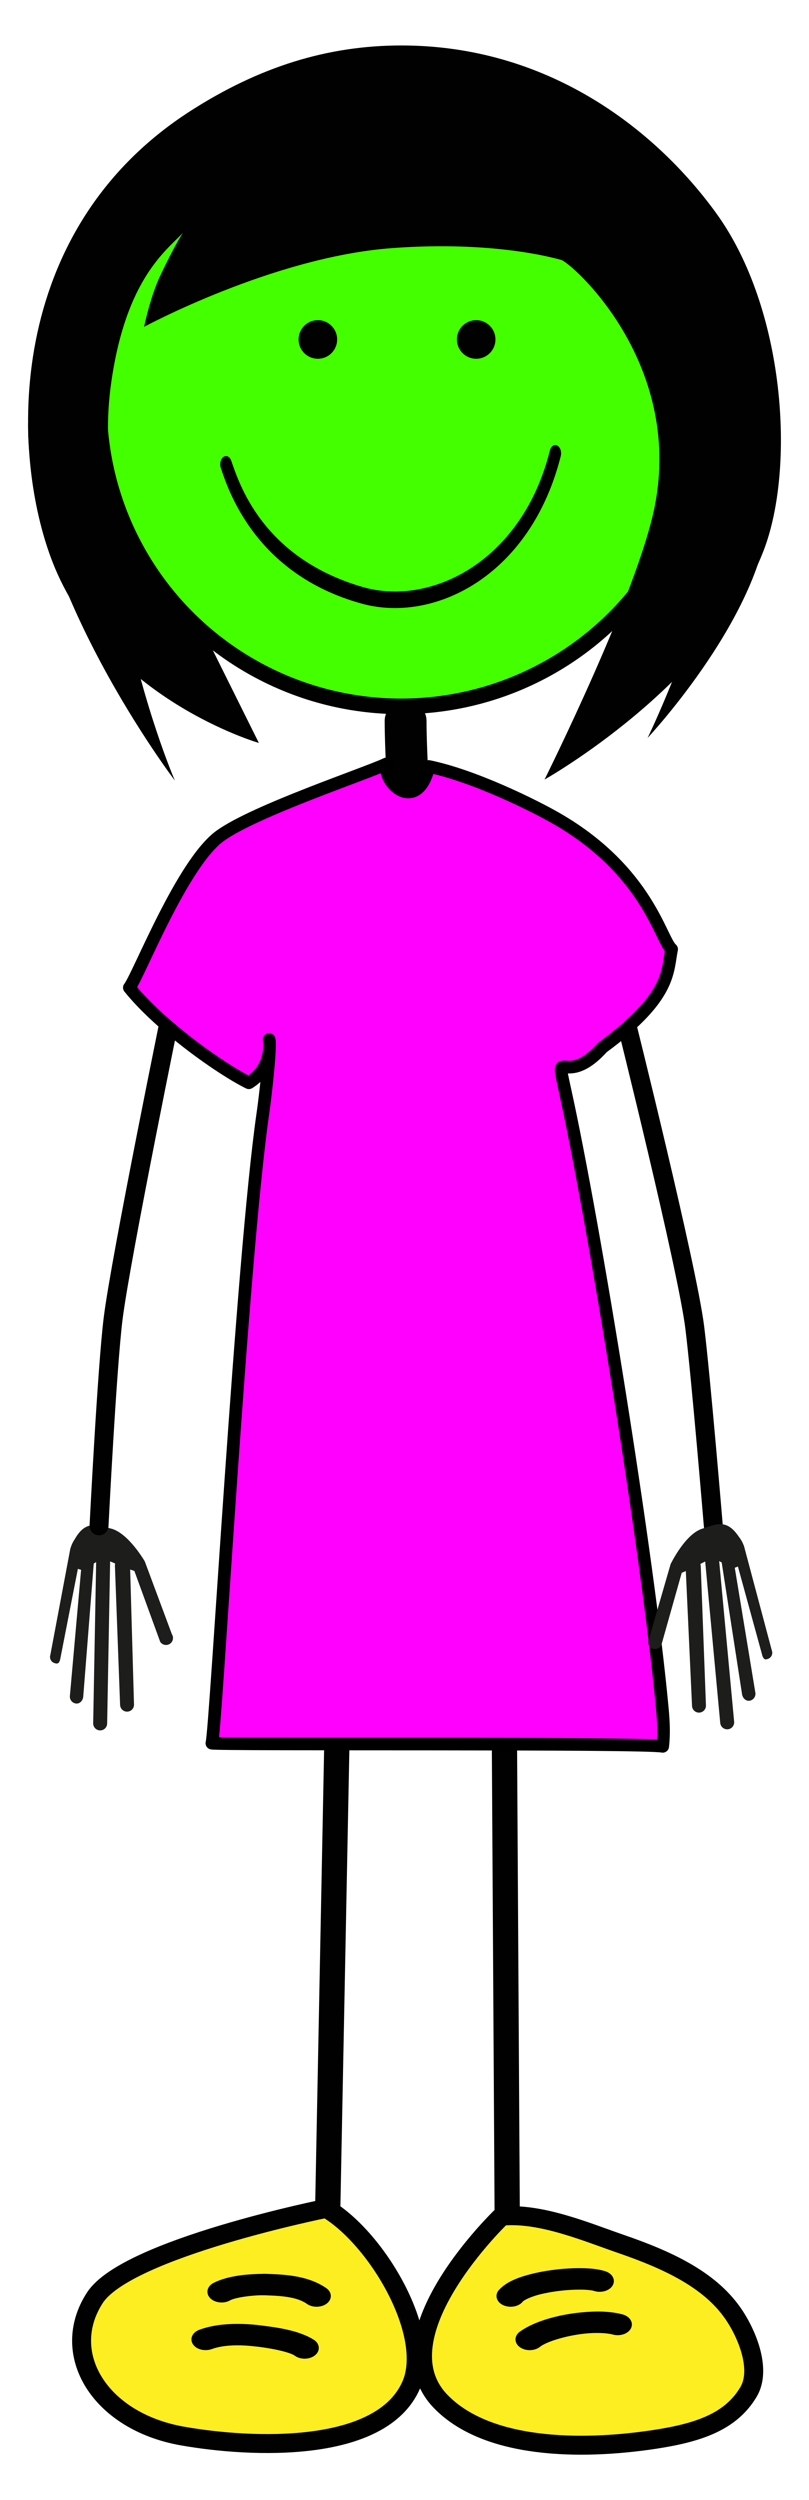
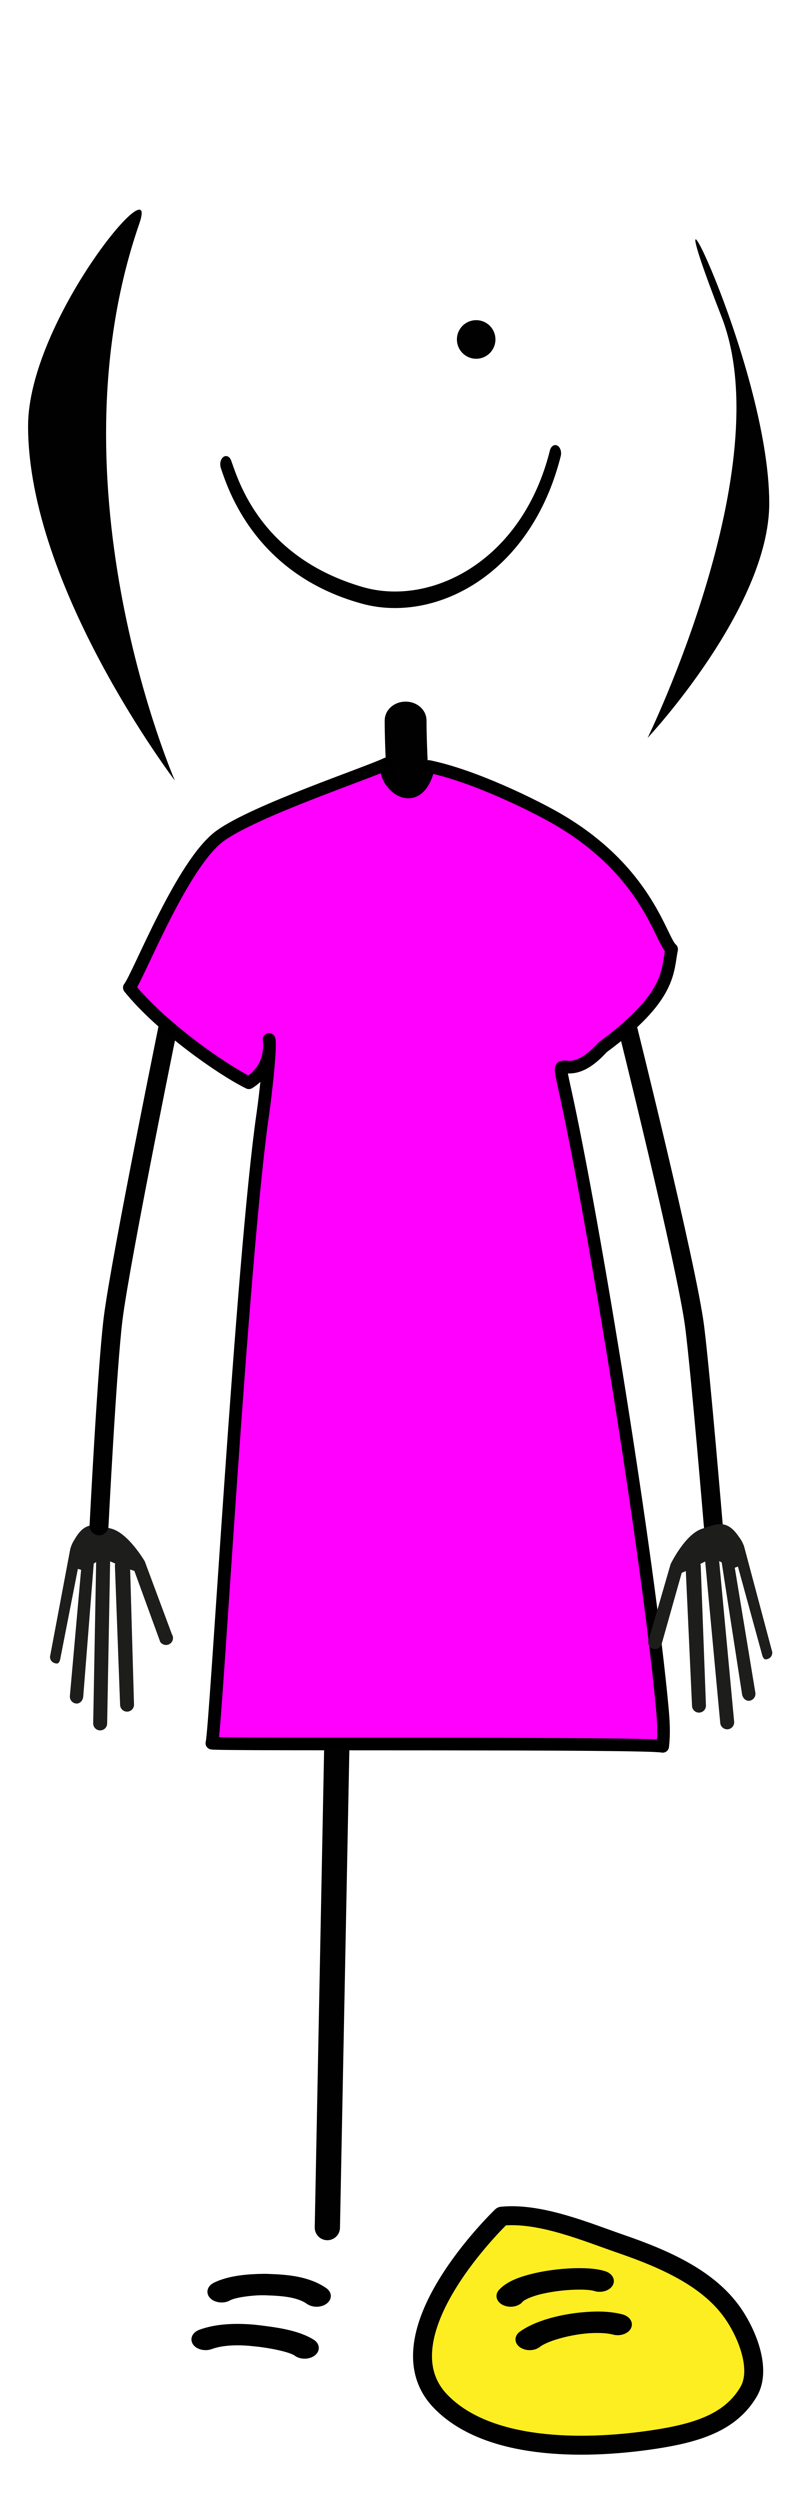
<svg xmlns="http://www.w3.org/2000/svg" version="1.1" id="Layer_1" x="0px" y="0px" width="181.635px" height="560.85px" viewBox="0 0 181.635 560.85" style="enable-background:new 0 0 181.635 560.85;" xml:space="preserve">
  <g id="highlightgroup">
    <line style="fill:none;stroke:#000100;stroke-width:5.669;stroke-linecap:round;stroke-linejoin:round;" x1="76.052" y1="369.702" x2="73.497" y2="499.707" />
-     <line style="fill:none;stroke:#000100;stroke-width:5.669;stroke-linecap:round;stroke-linejoin:round;" x1="113.153" y1="373.839" x2="113.895" y2="499.725" />
    <path style="fill:#1D1E1C;" d="M15.962,346.905c0.127-0.394,0.426-1.058,0.791-1.574c2.51-4.458,5.039-3.153,8.059-2.462   c3.869,0.886,7.5,7.077,7.689,7.375l6.09,16.352c0.473,0.726,0.267,1.697-0.459,2.166c-0.727,0.473-1.699,0.267-2.168-0.458   l-5.795-15.898l-0.945-0.324l0.859,30.166c0.086,0.862-0.543,1.629-1.402,1.714c-0.514,0.051-0.99-0.15-1.316-0.507   c-0.217-0.237-0.363-0.548-0.398-0.898l-1.166-31.23c-0.017-0.196,0.012-0.391,0.062-0.577c-0.408-0.189-0.791-0.355-1.137-0.485   l-0.668,36.375c-0.02,0.867-0.734,1.551-1.6,1.536c-0.449-0.009-0.848-0.206-1.127-0.512c-0.262-0.284-0.418-0.668-0.41-1.087   l0.666-36.169c-1.238,0.874-0.402-0.168-0.555,0.546l-2.348,29.708c-0.111,0.86-0.779,1.597-1.639,1.482   c-0.381-0.048-0.713-0.232-0.953-0.498c-0.301-0.33-0.461-0.782-0.398-1.258l2.512-28.228l-0.721-0.224l-3.998,20.427   c-0.246,0.759-0.502,0.958-1.262,0.712c-0.246-0.082-0.457-0.223-0.621-0.4c-0.334-0.37-0.471-0.909-0.305-1.42l4.486-23.836   c0.027-0.067,0.043-0.13,0.068-0.199L15.962,346.905z" />
    <path style="fill:#FCEE21;stroke:#000100;stroke-width:4.252;stroke-linecap:round;stroke-linejoin:round;" d="M112.651,497.148   c8.701-0.869,19.225,3.636,26.775,6.228c10.549,3.63,19.758,7.951,25.035,15.432c3.289,4.669,6.562,12.727,3.615,17.729   c-3.973,6.728-11.223,9.201-21.293,10.715c-16.551,2.484-37.512,2.164-47.871-8.575   C84.643,523.875,112.651,497.148,112.651,497.148z" />
-     <path style="fill:#FCEE21;stroke:#000100;stroke-width:4.252;stroke-linecap:round;stroke-linejoin:round;" d="M73.257,495.394   c11.369,6.674,24.043,28.184,19.07,39.626c-6.695,15.398-35.668,14.229-51.443,11.432c-18.502-3.285-27.754-18.46-19.568-31.02   C28.509,504.383,73.257,495.394,73.257,495.394z" />
    <g>
      <path style="fill:#000100;stroke:#000100;stroke-width:4.03;" d="M88.923,180.922c0-3.182-0.137-6.429-0.27-9.566    c-0.131-3.18-0.271-6.466-0.271-9.729l0,0c0-1.229,1.205-2.222,2.684-2.222c1.482,0,2.682,0.993,2.682,2.222l0,0    c0,3.187,0.137,6.435,0.27,9.574c0.135,3.178,0.27,6.461,0.27,9.72l0,0c0,1.228-1.199,2.223-2.682,2.223    C90.122,183.144,88.923,182.15,88.923,180.922L88.923,180.922z" />
    </g>
    <g>
      <path style="fill:#000100;stroke:#000100;" d="M69.208,516.418c-2.123-1.512-5.361-1.893-9.303-2.01l0,0    c-0.17-0.016-0.422-0.019-0.74-0.019l0,0c-2.67-0.039-6.637,0.523-7.803,1.235l0,0l0.006,0.003    c-1.189,0.635-2.869,0.459-3.758-0.38l0,0c-0.893-0.847-0.654-2.04,0.535-2.673l0,0c3.244-1.643,7.602-1.947,11.02-1.995l0,0    c0.346,0,0.726,0,1.078,0.02l0,0c4.004,0.143,8.9,0.453,12.729,3.1l0,0c1.053,0.734,1.072,1.942,0.033,2.695l0,0    c-0.529,0.38-1.227,0.57-1.92,0.57l0,0C70.405,516.965,69.727,516.784,69.208,516.418L69.208,516.418z" />
    </g>
    <g>
      <path style="fill:#000100;stroke:#000100;" d="M66.534,528.082c-1.273-1.008-6.379-1.963-9.451-2.24l0,0    c-1.215-0.143-2.504-0.225-3.773-0.225l0,0c-2.205,0-4.295,0.268-5.92,0.869l0,0c-1.309,0.483-2.934,0.116-3.613-0.816l0,0    c-0.676-0.938-0.162-2.084,1.15-2.572l0,0c2.678-0.977,5.605-1.288,8.383-1.288l0,0c1.594,0,3.154,0.096,4.615,0.267l0,0    c3.397,0.43,8.809,1.001,12.324,3.258l0,0c1.068,0.727,1.107,1.935,0.08,2.693l0,0c-0.527,0.391-1.232,0.59-1.936,0.59l0,0    C67.725,528.618,67.057,528.442,66.534,528.082L66.534,528.082z" />
    </g>
    <g>
      <path style="fill:#000100;stroke:#000100;" d="M113.257,516.688c-1.26-0.551-1.666-1.725-0.893-2.621l0,0    c1.77-1.961,4.729-2.928,7.906-3.673l0,0c3.205-0.722,6.725-1.085,9.801-1.091l0,0c2.105,0.016,3.965,0.139,5.668,0.668l0,0    c1.352,0.43,1.955,1.557,1.348,2.516l0,0c-0.609,0.96-2.195,1.389-3.547,0.96l0,0c-0.408-0.151-1.805-0.343-3.469-0.323l0,0    c-2.457-0.006-5.586,0.316-8.182,0.9l0,0c-2.611,0.552-4.598,1.51-4.949,2.025l0,0l0.006,0.002    c-0.502,0.589-1.389,0.914-2.293,0.914l0,0C114.175,516.965,113.692,516.874,113.257,516.688L113.257,516.688z" />
    </g>
    <g>
      <path style="fill:#000100;stroke:#000100;" d="M117.077,526.178c-1.08-0.727-1.123-1.933-0.1-2.697l0,0    c3.934-2.826,10.936-4.377,17.143-4.445l0,0c1.916,0.002,3.777,0.17,5.506,0.623l0,0c1.385,0.372,2.09,1.469,1.57,2.451l0,0    c-0.525,0.986-2.066,1.484-3.455,1.114l0,0c-0.877-0.237-2.156-0.377-3.621-0.377l0,0c-4.73-0.06-11.242,1.629-13.256,3.261l0,0    c-0.521,0.391-1.232,0.596-1.943,0.596l0,0C118.259,526.703,117.596,526.527,117.077,526.178L117.077,526.178z" />
    </g>
    <path style="fill:none;stroke:#000100;stroke-width:4.252;stroke-linecap:round;stroke-linejoin:round;" d="M38.845,224.881   c0,0-11.748,57.283-13.445,70.91c-1.381,11.088-3.166,46.5-3.166,46.5" />
    <path style="fill:none;stroke:#000100;stroke-width:4.252;stroke-linecap:round;stroke-linejoin:round;" d="M140.432,228.682   c0,0,13.857,55.482,15.555,69.11c1.381,11.087,4.168,44.499,4.168,44.499" />
    <path style="fill:#FF00FF;stroke:#000000;stroke-width:2.835;stroke-linecap:round;stroke-linejoin:round;" d="M126.802,244.339   c-2.246-10.178,0,0,8.453-9.361c15.539-11.425,14.516-17.067,15.539-22.039c-2.442-1.971-5.271-17.387-25.629-29.199   c-5.163-2.996-18.746-9.725-28.895-11.799c-2.41,10.53-10.254,4.203-9.504-0.575c-4.428,2.13-29.537,10.479-37.351,16.143   c-8.562,6.212-18.356,31.559-20.376,34.043c6.954,8.662,20.734,18.367,26.839,21.343c5.68-3.528,4.543-9.723,4.543-9.723   c0.441,1.458-0.812,12.58-1.391,16.556c-4.709,32.382-10.592,138.872-11.463,141.314c2,0.418,97.764-0.137,101.223,0.711   c0.338-2.908,0.168-5.723-0.096-8.569C145.564,349.377,133.462,274.512,126.802,244.339z" />
    <path style="fill:#1D1E1C;" d="M166.817,346.285c-0.158-0.383-0.506-1.023-0.906-1.511c-2.836-4.259-5.262-2.768-8.223-1.855   c-3.791,1.171-6.951,7.616-7.117,7.927l-4.855,16.761c-0.416,0.759-0.139,1.711,0.621,2.126c0.758,0.418,1.713,0.14,2.127-0.617   l4.596-16.287l0.918-0.395l1.391,30.148c-0.02,0.866,0.662,1.584,1.525,1.605c0.518,0.013,0.977-0.224,1.275-0.604   c0.199-0.253,0.322-0.574,0.332-0.926l-1.166-31.229c0.004-0.197-0.041-0.39-0.105-0.571c0.393-0.22,0.764-0.413,1.098-0.567   l3.377,36.224c0.084,0.861,0.848,1.492,1.709,1.411c0.447-0.042,0.832-0.267,1.086-0.594c0.238-0.302,0.367-0.697,0.328-1.115   l-3.361-36.019c1.303,0.78,0.389-0.197,0.596,0.503l4.555,29.452c0.176,0.848,0.899,1.533,1.744,1.356   c0.377-0.078,0.695-0.287,0.914-0.568c0.277-0.351,0.4-0.814,0.305-1.285l-4.609-27.963l0.701-0.275l5.51,20.071   c0.303,0.738,0.572,0.918,1.31,0.617c0.24-0.101,0.44-0.257,0.59-0.447c0.307-0.393,0.402-0.941,0.199-1.438l-6.25-23.435   c-0.033-0.065-0.053-0.127-0.084-0.193L166.817,346.285z" />
  </g>
  <g>
    <path style="fill:#000100;" d="M161.992,71.041c13.15,33.723-16.597,94.5-16.597,94.5s27.322-29.137,27.316-52.657   C172.703,81.144,144.113,25.197,161.992,71.041z" />
    <g>
-       <circle id="skinface" style="fill:#44FF00;stroke:#000100;stroke-width:3.5;stroke-miterlimit:10;" cx="90.056" cy="90.647" r="67.811" />
      <ellipse style="fill:#000100;stroke:#000100;stroke-width:3;" cx="106.91" cy="76.149" rx="2.829" ry="2.832" />
-       <circle style="fill:#000100;stroke:#000100;stroke-width:3;" cx="71.365" cy="76.149" r="2.832" />
      <g>
        <path style="fill:#000100;" d="M81.083,135.372c-23.85-6.631-29.91-25.652-31.5-30.386l0,0c-0.319-0.915-0.056-2.032,0.581-2.486     l0,0c0.645-0.457,1.425-0.084,1.744,0.833l0,0c1.651,4.576,6.67,21.782,29.677,28.397l0,0c2.258,0.638,4.647,0.965,7.093,0.965     l0,0c13.961,0,29.516-10.538,34.78-31.627l0,0c0.24-0.964,0.981-1.467,1.656-1.119l0,0c0.677,0.345,1.025,1.402,0.785,2.372l0,0     c-5.804,22.994-22.44,34.082-37.222,34.082l0,0C86.074,136.404,83.516,136.06,81.083,135.372L81.083,135.372z" />
      </g>
-       <path style="fill:#000100;" d="M160.779,47.79c-13.977-19.255-38.169-37.592-70.657-37.592c-16.63,0-31.905,4.81-47.234,14.614    C0.885,51.677,2.268,101.817,11.853,126.226c11.995,30.554,46.268,40.44,46.268,40.44l-12.427-24.991l-6.295-7.214    c0.364-0.843-1.447-0.915-5.026-4.694c-1.285-1.357-1.112-3.015-2.733-4.797c-5.42-7.616-9.079-22.579-6.627-39.445    c3.349-23.061,12.349-29.332,16.049-33.292c0,0-1.795,2.657-5.095,9.634c-2.242,4.741-3.615,11.45-3.615,11.45    s28.92-15.608,55.357-17.635c16.131-1.236,29.63,0.272,38.264,2.615c2.324,0.631,27.408,22.777,21.049,55.191    c-3.792,19.334-24.764,61.387-24.764,61.387s37.347-20.939,49.121-51.185C178.666,104.981,176.289,69.164,160.779,47.79z" />
      <path style="fill:#000100;" d="M39.268,175.112c0,0-28.585-65.496-7.992-124.933C36.133,36.165,6.303,72.05,6.303,95.571    C6.303,131.788,39.268,175.112,39.268,175.112z" />
    </g>
  </g>
</svg>